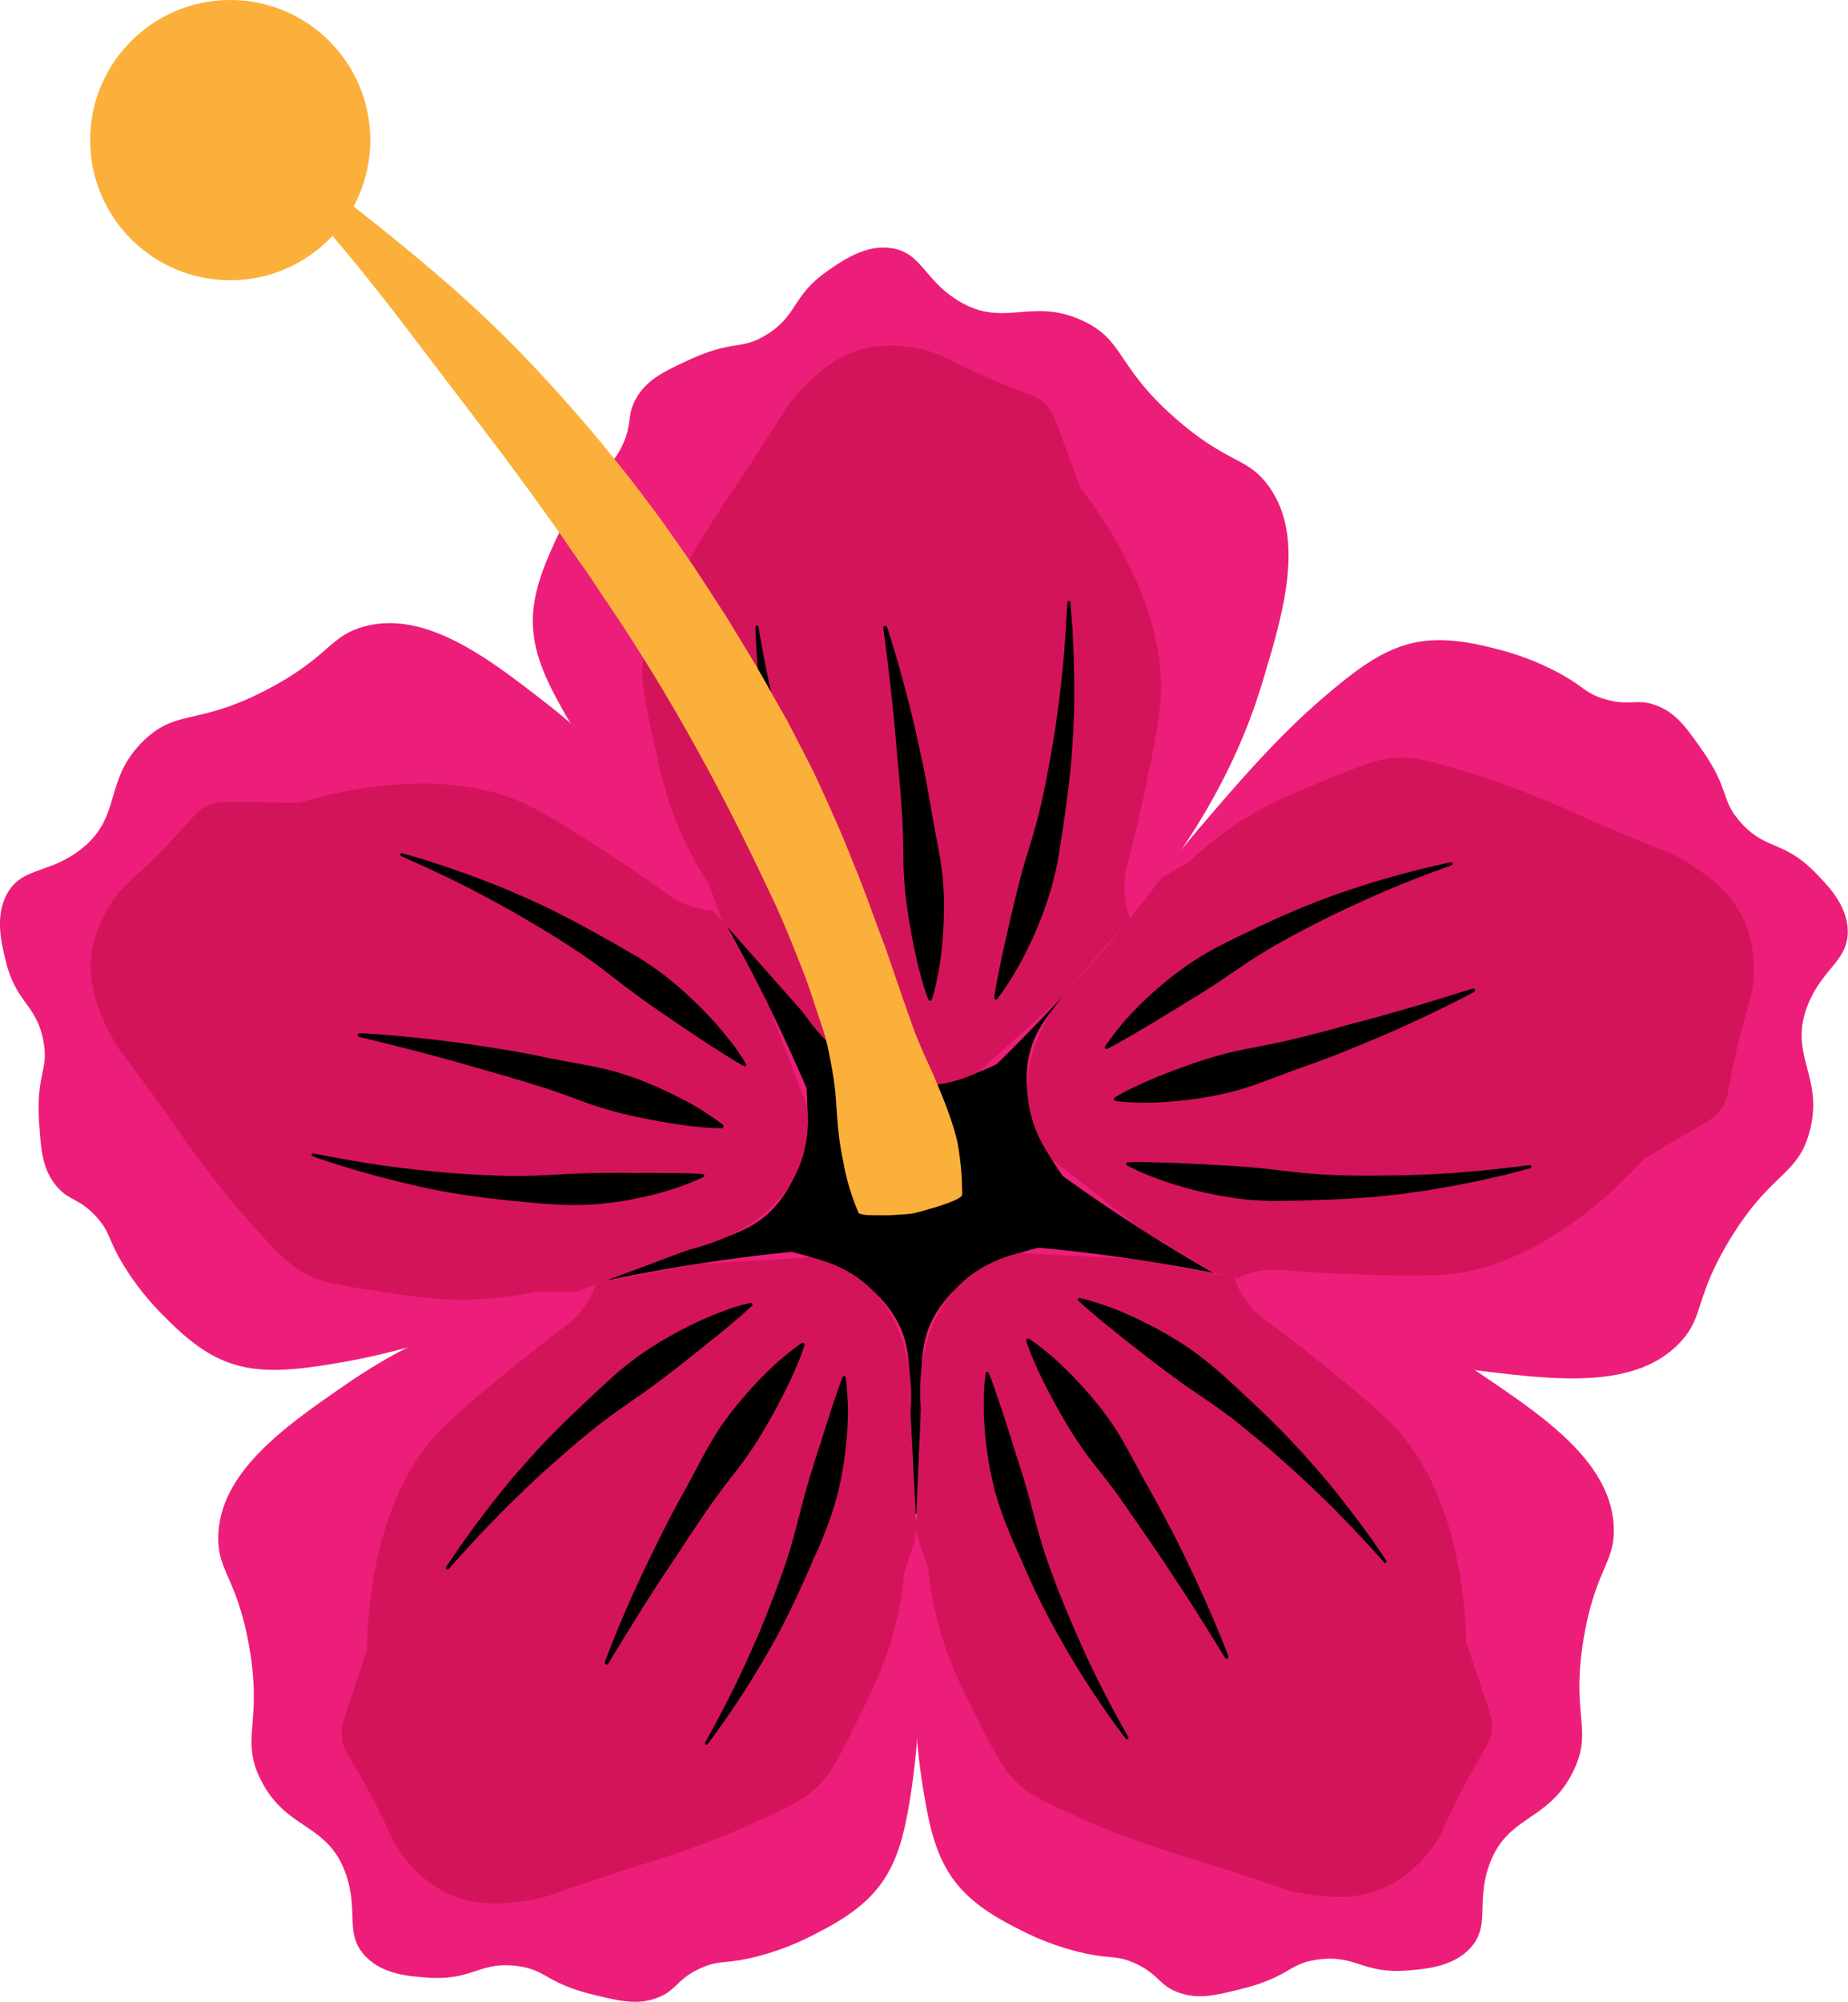
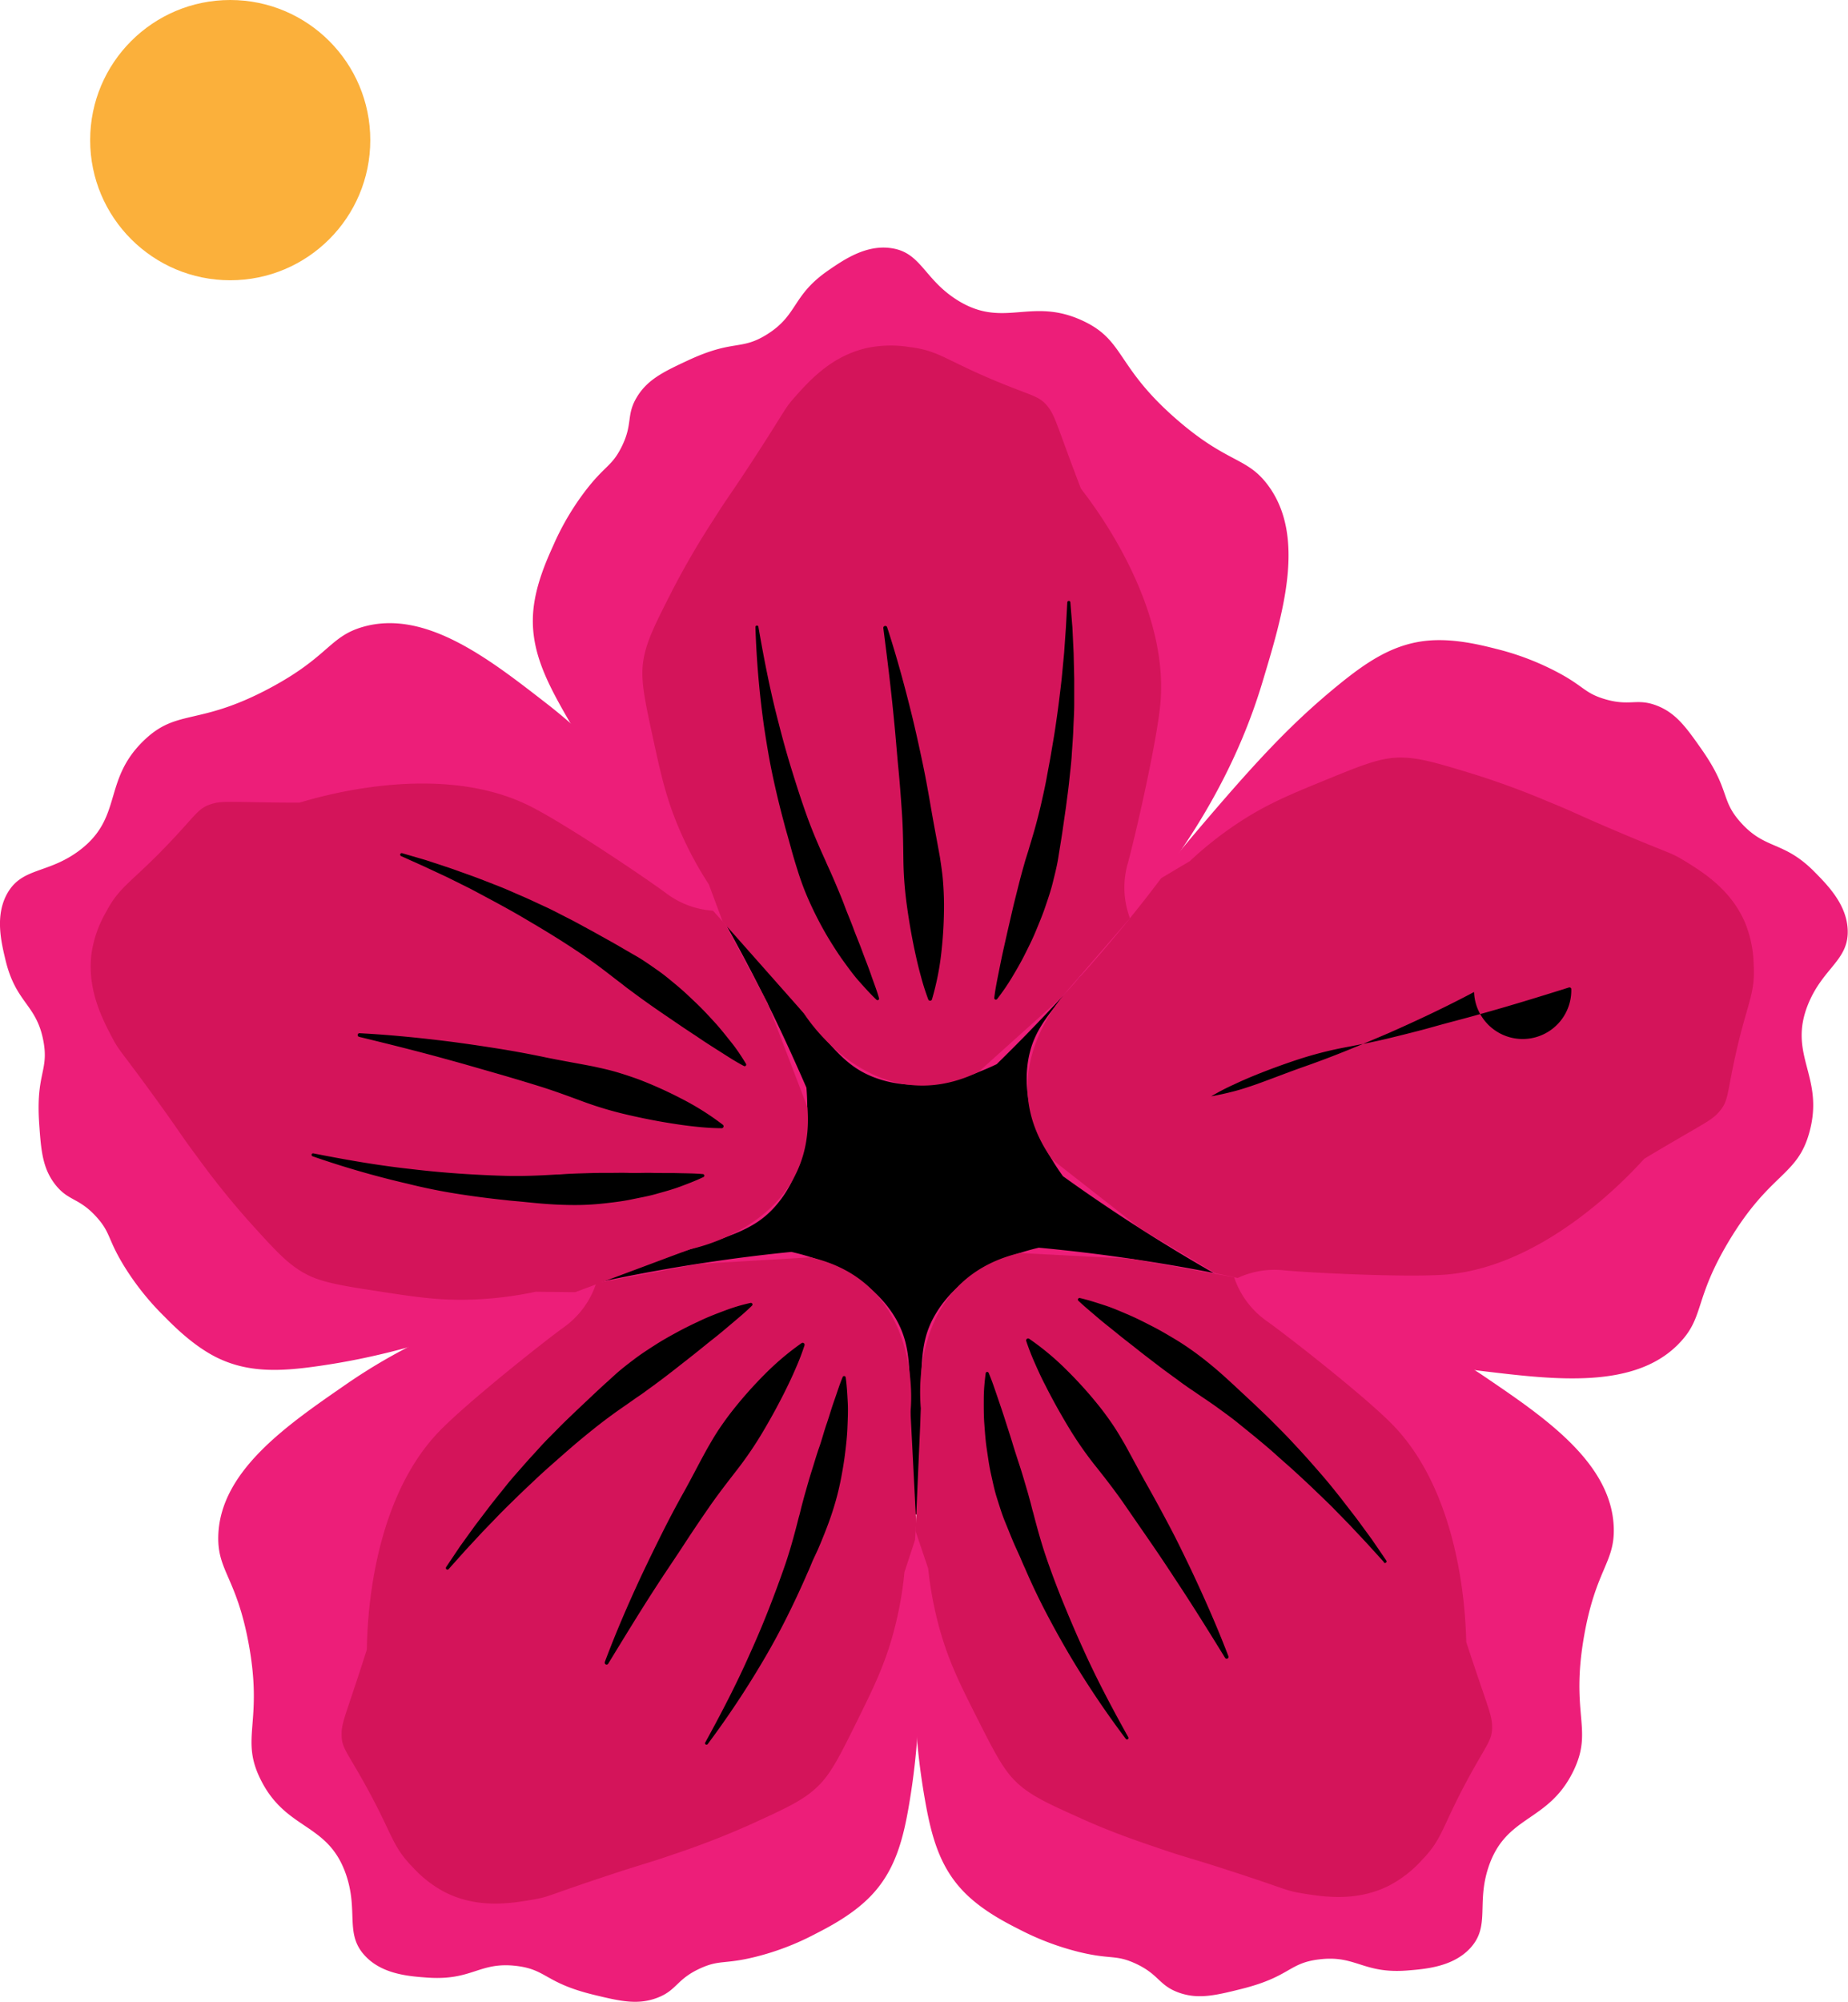
<svg xmlns="http://www.w3.org/2000/svg" id="Слой_1" data-name="Слой 1" viewBox="0 0 501.37 542.84">
  <defs>
    <style>.cls-1{fill:#ed1e79;}.cls-2{fill:none;stroke:#000;stroke-miterlimit:10;stroke-width:4px;}.cls-3{fill:#d4145a;}.cls-4{fill:#fbb03b;}</style>
  </defs>
  <ellipse cx="254.46" cy="317" rx="106" ry="93.84" />
  <path class="cls-1" d="M849.6,615.3c.46,28.21,1.89,16.79,2.38,51,.31,21.85-.15,34.89-2.63,50-1.69,10.36-3.9,19.07-10.8,26.08-4.86,4.94-11.26,8.23-14.93,10.11a72,72,0,0,1-16,6.12c-8.48,2.13-9.74.74-15,3.11-6.65,3-6.39,6.06-11.94,8.09-5.22,1.92-9.91.85-17-.87-13.29-3.22-12.76-6.86-21.06-7.84-10.07-1.19-11.87,4-24,3.18-5.05-.36-12.32-.88-17-5.87-5.62-5.94-1.78-12-5.17-22-4.87-14.32-16.22-11.84-23.19-25.83-5.69-11.41.77-15.21-3.28-37-3.31-17.76-8.42-19.56-8.22-28.94.38-17.78,18.9-30.34,34.69-41.26,26.21-18.13,52.8-24.12,67.8-27.51,4.86-1.09,15.31-3.25,28-5.21,10.06-1.56,18.62-2.55,25-3.18,8.16,1.87,21.23,6.31,28.13,17.78C849.77,592.65,849.33,599,849.6,615.3Z" transform="translate(-602.54 -228)" />
  <path class="cls-2" d="M787.84,647.77" transform="translate(-602.54 -228)" />
  <path class="cls-3" d="M764.3,575.94A23.73,23.73,0,0,1,755.39,588c-5.27,3.8-26.28,20.43-33.79,28.25-20.24,21.1-19.37,58.42-19.56,59.15-.64,2-1.65,5.17-2.93,9-3.18,9.6-3.94,11.3-3.89,14,0,3.53,1.37,4.52,6.09,13,7.84,14,7.38,17,13.18,22.9a31.66,31.66,0,0,0,9,6.93c8.87,4.37,17.73,2.93,24,1.82,4.14-.73,3.87-1.13,19-6.14,11.41-3.79,11.27-3.46,19-6.14a224.09,224.09,0,0,0,20.94-8.16c9.37-4.28,14.06-6.42,17.92-10.13,3.65-3.5,6.06-8.36,10.87-18.09,4.39-8.88,7.42-15.07,9.82-24.07a98.25,98.25,0,0,0,2.88-16l3.35-10.18-1.71-33.29s4.14-34.69-27.1-41.9l-30.17,1.78Z" transform="translate(-602.54 -228)" />
  <path d="M723.54,653l3.85-5.73,4.05-5.61,4.2-5.52c1.42-1.82,2.89-3.61,4.33-5.42s3-3.51,4.53-5.27,3.11-3.44,4.66-5.16,3.24-3.33,4.86-5,3.32-3.24,5-4.87l5.08-4.79c1.7-1.6,3.44-3.15,5.17-4.73s3.59-3,5.44-4.4,3.83-2.67,5.8-3.93,4-2.38,6.07-3.5,4.17-2.12,6.29-3.11,4.32-1.82,6.51-2.64,4.46-1.5,6.77-2a.43.43,0,0,1,.53.32.41.41,0,0,1-.12.41h0c-1.69,1.68-3.48,3.16-5.24,4.65s-3.53,3-5.31,4.39-3.55,2.87-5.33,4.27-3.56,2.8-5.34,4.19-3.57,2.75-5.39,4.08c-.9.67-1.83,1.32-2.74,2s-1.87,1.26-2.78,1.93c-1.84,1.3-3.72,2.57-5.55,3.9s-3.63,2.7-5.4,4.12-3.52,2.85-5.24,4.32-3.45,3-5.13,4.48-3.4,3-5.06,4.57-3.32,3.11-4.95,4.7-3.27,3.18-4.88,4.81l-4.76,4.93-4.64,5-4.59,5.13h0a.43.43,0,0,1-.67-.52Z" transform="translate(-602.54 -228)" />
  <path d="M766.62,678.71c3-8,6.38-15.82,10-23.57q2.74-5.79,5.61-11.52t6-11.31c2.08-3.74,4-7.56,6.09-11.32,1.07-1.86,2.13-3.72,3.33-5.5s2.45-3.5,3.78-5.18a113,113,0,0,1,8.57-9.63,74.05,74.05,0,0,1,10-8.46.53.53,0,0,1,.74.14.56.56,0,0,1,.07.45h0a64.41,64.41,0,0,1-2.36,6.16c-.85,2-1.76,3.94-2.71,5.85-1.89,3.83-3.92,7.54-6.06,11.16a99.52,99.52,0,0,1-7.06,10.44c-2.58,3.33-5.18,6.66-7.58,10.12S790.28,643.49,788,647s-4.69,7-7,10.57c-4.62,7.08-9,14.3-13.45,21.57a.5.5,0,0,1-.9-.43Z" transform="translate(-602.54 -228)" />
  <path d="M793.89,700.5c4.29-7.83,8.41-15.72,12-23.83q2.73-6,5.17-12.21t4.58-12.4c1.41-4.16,2.55-8.41,3.62-12.66.31-1,.54-2.13.82-3.18s.56-2.12.86-3.17c.6-2.1,1.18-4.2,1.85-6.29s1.26-4.19,2-6.28,1.27-4.22,2-6.32,1.32-4.24,2.08-6.36,1.4-4.27,2.3-6.41h0a.43.43,0,0,1,.81.11c.32,2.28.44,4.56.56,6.85s0,4.56-.09,6.84-.34,4.54-.62,6.8-.65,4.51-1.08,6.75-.95,4.45-1.58,6.63-1.35,4.34-2.16,6.47-1.66,4.23-2.56,6.32L823,651.27c-.43,1.05-.85,2.1-1.33,3.13q-2.7,6.23-5.73,12.28t-6.48,11.86a249.54,249.54,0,0,1-14.91,22.4.41.41,0,0,1-.69-.44Z" transform="translate(-602.54 -228)" />
  <path class="cls-1" d="M898.29,489.71c18.31-21.47,9.68-13.84,31.92-39.82,14.22-16.61,23.18-26.08,35-35.79,8.12-6.65,15.54-11.73,25.35-12.43,6.91-.49,13.88,1.27,17.88,2.28a73,73,0,0,1,16,6c7.77,4,7.79,5.89,13.29,7.57,7,2.14,8.8-.31,14.31,1.82,5.19,2,8,5.93,12.18,11.9,7.84,11.2,5,13.59,10.61,19.81,6.77,7.55,11.58,4.82,20.09,13.47,3.55,3.61,8.66,8.8,8.91,15.68.29,8.17-6.6,10.17-10.65,19.89-5.81,14,4.34,19.6.32,34.71-3.27,12.31-10.63,10.89-22,29.91-9.26,15.51-6.61,20.24-13,27.14-12,13.09-34.25,10.26-53.31,8-31.65-3.73-55.57-16.82-69-24.19-4.38-2.4-13.64-7.69-24.43-14.58-8.58-5.49-15.65-10.4-20.84-14.13-4.88-6.8-11.76-18.77-9.34-31.94C883.18,506.59,887.68,502.16,898.29,489.71Z" transform="translate(-602.54 -228)" />
  <path class="cls-2" d="M966.09,506.19" transform="translate(-602.54 -228)" />
  <path class="cls-3" d="M936.26,575.64a23.6,23.6,0,0,1,14.66-3.16c6.47.63,33.22,2,44,1.14,29.13-2.44,53.15-31,53.78-31.44,1.82-1.09,4.66-2.79,8.17-4.83,8.73-5.1,10.42-5.87,12.19-8,2.29-2.69,2-4.3,4-13.75,3.39-15.71,5.71-17.65,5.26-25.89a32,32,0,0,0-2.21-11.19c-3.77-9.15-11.37-13.92-16.81-17.24-3.59-2.19-3.66-1.72-18.28-7.93-11.07-4.7-10.75-4.85-18.29-7.92a220.73,220.73,0,0,0-21.1-7.73c-9.86-3-14.79-4.47-20.15-4.25-5,.22-10.07,2.27-20.1,6.39-9.17,3.75-15.54,6.4-23.29,11.56a99.23,99.23,0,0,0-12.75,10.12L916.12,467l-20.72,26.1s-26,23.29-7.38,49.35l23.81,18.62Z" transform="translate(-602.54 -228)" />
-   <path d="M1017.78,544.78l-6.69,1.76-6.74,1.53-6.79,1.37c-2.28.42-4.56.79-6.84,1.19s-4.58.64-6.88,1-4.61.52-6.91.78-4.63.36-6.95.54-4.64.24-7,.36l-7,.23c-2.34.08-4.67.09-7,.13s-4.66-.14-7-.29-4.64-.53-6.95-.89-4.59-.88-6.87-1.38-4.53-1.18-6.77-1.84-4.45-1.48-6.64-2.32-4.33-1.83-6.43-2.93a.43.43,0,0,1-.18-.59.42.42,0,0,1,.36-.24h0c2.38-.14,4.7-.07,7,0s4.61.11,6.89.22,4.56.19,6.82.32,4.52.25,6.77.39,4.5.29,6.74.5c1.13.09,2.25.22,3.37.32s2.24.29,3.36.39c2.24.25,4.49.54,6.74.75s4.51.38,6.78.48,4.52.19,6.79.22,4.54.06,6.81,0,4.54,0,6.81-.08,4.55-.14,6.83-.26,4.55-.23,6.83-.38l6.83-.56,6.83-.72,6.83-.82h0a.43.43,0,0,1,.47.37A.41.41,0,0,1,1017.78,544.78Z" transform="translate(-602.54 -228)" />
-   <path d="M1002.46,497c-7.52,4-15.24,7.64-23.05,11.09q-5.88,2.53-11.83,4.93t-12,4.5c-4,1.43-8,3-12.05,4.46-2,.69-4.06,1.39-6.13,1.93s-4.16,1-6.27,1.39a113.34,113.34,0,0,1-12.79,1.55,73.08,73.08,0,0,1-13.12-.28.53.53,0,0,1-.46-.59.55.55,0,0,1,.25-.39h0a60.41,60.41,0,0,1,5.84-3.06c2-.94,3.92-1.79,5.9-2.6,4-1.62,7.93-3.06,11.93-4.37a102.08,102.08,0,0,1,12.2-3.16c4.13-.79,8.28-1.57,12.37-2.57s8.17-2,12.25-3.15,8.15-2.16,12.22-3.32c8.15-2.25,16.24-4.74,24.35-7.29a.52.52,0,0,1,.64.33A.51.51,0,0,1,1002.46,497Z" transform="translate(-602.54 -228)" />
-   <path d="M996.41,462.62c-8.39,3-16.69,6.24-24.74,10q-6.06,2.73-12,5.74t-11.63,6.27c-3.81,2.19-7.48,4.63-11.09,7.11-.93.58-1.81,1.24-2.72,1.85s-1.82,1.21-2.74,1.8c-1.84,1.18-3.66,2.38-5.55,3.49s-3.71,2.32-5.61,3.43-3.74,2.32-5.67,3.43-3.79,2.31-5.76,3.4-3.87,2.27-6,3.28h0a.42.42,0,0,1-.56-.2.43.43,0,0,1,0-.41c1.27-1.93,2.68-3.72,4.11-5.52s3-3.43,4.59-5.07,3.26-3.18,5-4.69,3.47-3,5.27-4.35,3.66-2.71,5.58-3.92,3.88-2.38,5.9-3.43,4-2.08,6.09-3.05l3.07-1.46c1-.5,2-1,3.07-1.46q6.13-2.9,12.42-5.43t12.7-4.61a249.89,249.89,0,0,1,26-7,.41.41,0,0,1,.48.32A.4.4,0,0,1,996.41,462.62Z" transform="translate(-602.54 -228)" />
+   <path d="M1002.46,497c-7.52,4-15.24,7.64-23.05,11.09q-5.88,2.53-11.83,4.93t-12,4.5c-4,1.43-8,3-12.05,4.46-2,.69-4.06,1.39-6.13,1.93s-4.16,1-6.27,1.39h0a60.41,60.41,0,0,1,5.84-3.06c2-.94,3.92-1.79,5.9-2.6,4-1.62,7.93-3.06,11.93-4.37a102.08,102.08,0,0,1,12.2-3.16c4.13-.79,8.28-1.57,12.37-2.57s8.17-2,12.25-3.15,8.15-2.16,12.22-3.32c8.15-2.25,16.24-4.74,24.35-7.29a.52.52,0,0,1,.64.33A.51.51,0,0,1,1002.46,497Z" transform="translate(-602.54 -228)" />
  <path class="cls-1" d="M852.36,614.34c-.25,28.21-1.76,16.8-2,51-.15,21.85.41,34.89,3,50,1.78,10.34,4,19,11,26,4.9,4.9,11.32,8.14,15,10a73.35,73.35,0,0,0,16,6c8.5,2.06,9.75.66,15,3,6.68,3,6.45,6,12,8,5.24,1.87,9.93.77,17-1,13.26-3.32,12.71-7,21-8,10.06-1.27,11.9,3.95,24,3,5-.4,12.31-1,17-6,5.58-6,1.68-12,5-22,4.77-14.36,16.13-12,23-26,5.6-11.45-.89-15.21,3-37,3.18-17.79,8.27-19.63,8-29-.51-17.78-19.13-30.2-35-41-26.34-17.94-53-23.73-68-27-4.87-1.06-15.34-3.14-28-5-10.07-1.49-18.63-2.41-25-3-8.14,1.93-21.18,6.47-28,18C852,591.68,852.51,598,852.36,614.34Z" transform="translate(-602.54 -228)" />
-   <path class="cls-2" d="M914.36,646.34" transform="translate(-602.54 -228)" />
  <path class="cls-3" d="M937.36,574.34a23.72,23.72,0,0,0,9,12c5.3,3.76,26.43,20.23,34,28,20.4,20.93,19.81,58.26,20,59,.66,2,1.7,5.15,3,9,3.25,9.57,4,11.26,4,14,0,3.52-1.34,4.52-6,13-7.73,14.08-7.25,17.06-13,23a31.91,31.91,0,0,1-9,7c-8.84,4.43-17.71,3.06-24,2-4.14-.7-3.88-1.1-19-6-11.43-3.71-11.29-3.38-19-6-6.9-2.35-13.18-4.5-21-8-9.4-4.22-14.1-6.32-18-10-3.67-3.48-6.11-8.32-11-18-4.46-8.85-7.53-15-10-24a99.37,99.37,0,0,1-3-16l-3.43-10.16,1.46-33.29s-4.4-34.66,26.79-42.11l30.18,1.56Z" transform="translate(-602.54 -228)" />
  <path d="M978,651.59l-4.62-5.09-4.69-5-4.79-4.9c-1.62-1.61-3.28-3.18-4.92-4.76s-3.32-3.12-5-4.67-3.4-3-5.09-4.54-3.45-3-5.17-4.43-3.52-2.86-5.27-4.29-3.61-2.74-5.43-4.08-3.73-2.57-5.58-3.85c-.92-.66-1.88-1.26-2.8-1.91s-1.84-1.29-2.75-2c-1.83-1.31-3.65-2.64-5.42-4s-3.6-2.73-5.37-4.15-3.59-2.77-5.36-4.23-3.59-2.84-5.35-4.35-3.57-3-5.28-4.61h0a.43.43,0,0,1,0-.62.45.45,0,0,1,.41-.12c2.31.54,4.55,1.27,6.79,2s4.37,1.68,6.53,2.6,4.23,2,6.31,3.06,4.09,2.25,6.1,3.45,3.94,2.51,5.82,3.89,3.71,2.85,5.48,4.36,3.49,3.1,5.21,4.69l5.11,4.76c1.68,1.61,3.38,3.19,5,4.83s3.29,3.28,4.89,5,3.17,3.39,4.7,5.12,3.07,3.48,4.57,5.24,2.94,3.58,4.38,5.39l4.23,5.48,4.09,5.58,3.9,5.71a.42.42,0,0,1-.67.52Z" transform="translate(-602.54 -228)" />
  <path d="M934.91,677.56c-4.46-7.24-8.94-14.43-13.61-21.47q-3.46-5.31-7.06-10.52t-7.18-10.4c-2.43-3.44-5-6.75-7.65-10.06a99,99,0,0,1-7.14-10.38c-2.17-3.61-4.23-7.31-6.15-11.12-1-1.9-1.89-3.84-2.76-5.83a65.22,65.22,0,0,1-2.4-6.14h0a.53.53,0,0,1,.34-.66.5.5,0,0,1,.46.06,72.14,72.14,0,0,1,10.08,8.39,111.53,111.53,0,0,1,8.65,9.56c1.35,1.67,2.61,3.39,3.82,5.16s2.29,3.62,3.37,5.46c2.08,3.76,4.07,7.56,6.17,11.28s4.13,7.49,6.13,11.27,3.84,7.63,5.69,11.47c3.65,7.73,7.1,15.53,10.14,23.49a.5.5,0,0,1-.29.65A.51.51,0,0,1,934.91,677.56Z" transform="translate(-602.54 -228)" />
  <path d="M908,699.56A250.83,250.83,0,0,1,893,677.27q-3.44-5.81-6.58-11.81t-5.82-12.24c-.48-1-.91-2.07-1.36-3.11L877.83,647c-.91-2.08-1.73-4.2-2.6-6.3s-1.52-4.29-2.21-6.45-1.14-4.41-1.64-6.63-.79-4.48-1.13-6.73-.49-4.53-.66-6.8-.16-4.56-.15-6.84.22-4.57.52-6.86a.42.42,0,0,1,.47-.36.43.43,0,0,1,.33.25v0c.91,2.13,1.61,4.26,2.34,6.39s1.45,4.23,2.12,6.34,1.37,4.21,2,6.3,1.32,4.19,2,6.27,1.28,4.18,1.9,6.28c.31,1,.59,2.1.89,3.16s.52,2.12.84,3.17c1.1,4.24,2.27,8.49,3.71,12.64s3,8.28,4.68,12.36,3.41,8.15,5.26,12.18c3.64,8.08,7.82,15.94,12.16,23.73a.41.41,0,0,1-.68.45Z" transform="translate(-602.54 -228)" />
  <path class="cls-1" d="M785.56,568.17c-26.75,8.94-15.44,6.86-47.89,17.65-20.74,6.89-33.31,10.38-48.48,12.58-10.39,1.51-19.37,2-28.13-2.43-6.17-3.15-11.24-8.25-14.14-11.18a72.53,72.53,0,0,1-10.65-13.37c-4.59-7.44-3.64-9.06-7.49-13.34-4.88-5.43-7.7-4.27-11.31-8.94-3.4-4.41-3.8-9.2-4.3-16.48-.94-13.64,2.7-14.23,1.13-22.44-1.91-10-7.44-10.1-10.27-21.9-1.18-4.93-2.88-12,.46-18,4-7.14,10.9-5.3,19.38-11.54,12.18-9,6.39-19,17.63-29.91,9.15-8.86,14.73-3.85,34.26-14.28,15.94-8.51,16.11-13.92,25.12-16.56,17.06-5,34.63,8.87,49.8,20.63,25.19,19.52,38.93,43.06,46.68,56.34,2.51,4.31,7.71,13.62,13.4,25.09,4.52,9.12,8,17,10.57,22.85.67,8.34.39,22.15-8.47,32.19C807.21,561.5,801.07,563,785.56,568.17Z" transform="translate(-602.54 -228)" />
-   <path class="cls-2" d="M736,519.08" transform="translate(-602.54 -228)" />
  <path class="cls-3" d="M797.36,475a23.67,23.67,0,0,1-14.2-4.86c-5.21-3.87-27.4-18.89-37.13-23.69-26.21-12.94-61.53-.85-62.29-.8-2.12,0-5.42,0-9.48-.08-10.11-.14-12-.35-14.56.52-3.34,1.12-3.88,2.68-10.51,9.72-11,11.7-14,12.17-17.86,19.47A31.93,31.93,0,0,0,627.45,486C626,495.75,630,503.76,633,509.42c1.95,3.72,2.25,3.35,11.57,16.21,7.06,9.74,6.71,9.7,11.58,16.22a222.18,222.18,0,0,0,14.09,17.51c6.91,7.64,10.36,11.46,15.07,14,4.44,2.42,9.8,3.25,20.52,4.9,9.79,1.51,16.61,2.53,25.91,2.1a98.64,98.64,0,0,0,16.15-2.08l10.71.12,31.22-11.67s34.33-6.51,31.78-38.47l-10.8-28.23Z" transform="translate(-602.54 -228)" />
  <path d="M711.6,459.35l6.63,1.94,6.57,2.17,6.53,2.34c2.16.8,4.31,1.66,6.47,2.5s4.26,1.81,6.39,2.72,4.22,1.93,6.33,2.89,4.15,2.08,6.23,3.12,4.09,2.2,6.15,3.29l6.1,3.4c2,1.14,4,2.33,6.06,3.5s3.93,2.53,5.85,3.86,3.7,2.85,5.49,4.34,3.48,3.13,5.17,4.74,3.28,3.34,4.86,5.06,3,3.56,4.49,5.41,2.77,3.8,4,5.83a.43.43,0,0,1-.14.6.42.42,0,0,1-.43,0h0c-2.12-1.11-4.06-2.36-6-3.6s-3.9-2.46-5.79-3.74-3.81-2.51-5.68-3.79-3.74-2.54-5.6-3.82-3.7-2.58-5.52-3.91c-.91-.66-1.81-1.35-2.71-2s-1.77-1.4-2.68-2.06c-1.8-1.37-3.57-2.78-5.39-4.12s-3.67-2.65-5.56-3.91-3.78-2.49-5.7-3.69-3.86-2.39-5.81-3.54-3.91-2.33-5.89-3.45-4-2.23-6-3.3-4-2.15-6-3.2l-6.14-3.05-6.22-2.9-6.27-2.82h0a.42.42,0,0,1,.29-.79Z" transform="translate(-602.54 -228)" />
  <path d="M700.08,508.18c8.51.44,17,1.31,25.47,2.39q6.35.85,12.68,1.87t12.61,2.35c4.19.85,8.42,1.57,12.63,2.39,2.09.46,4.19.91,6.24,1.51s4.08,1.28,6.08,2A113.46,113.46,0,0,1,787.56,526a73.59,73.59,0,0,1,11.09,7,.53.53,0,0,1,.09.74.54.54,0,0,1-.41.2h0a64.61,64.61,0,0,1-6.58-.38q-3.22-.32-6.39-.83c-4.22-.64-8.37-1.46-12.47-2.41a99.11,99.11,0,0,1-12.08-3.58c-3.95-1.46-7.91-2.93-11.93-4.18s-8.06-2.46-12.12-3.62-8.1-2.35-12.18-3.46c-8.14-2.27-16.36-4.31-24.62-6.32a.5.5,0,0,1-.37-.61A.49.49,0,0,1,700.08,508.18Z" transform="translate(-602.54 -228)" />
  <path d="M687.53,540.76c8.76,1.72,17.52,3.27,26.33,4.23q6.6.79,13.21,1.25t13.19.63c4.4.09,8.8-.1,13.18-.37,1.09,0,2.18-.13,3.27-.18s2.19-.1,3.28-.13c2.18-.06,4.37-.15,6.56-.13s4.38-.07,6.58,0,4.4-.06,6.62,0,4.44,0,6.69.06,4.49.05,6.8.26h0a.43.43,0,0,1,.38.46.42.42,0,0,1-.23.34c-2.09,1-4.22,1.81-6.37,2.61s-4.35,1.38-6.55,2-4.43,1-6.67,1.47-4.49.74-6.75,1-4.54.44-6.81.49-4.55,0-6.82-.11-4.53-.3-6.79-.53l-3.39-.33c-1.13-.1-2.25-.18-3.38-.33q-6.75-.69-13.44-1.75T713.17,549a248.44,248.44,0,0,1-25.86-7.46.41.41,0,0,1,.22-.78Z" transform="translate(-602.54 -228)" />
  <path class="cls-1" d="M817.87,499.38c-17.94-21.76-11.94-11.94-33.65-38.37-13.87-16.89-21.64-27.37-29.13-40.75-5.14-9.15-8.84-17.34-7.82-27.12.72-6.89,3.67-13.45,5.37-17.21a72.06,72.06,0,0,1,8.65-14.74c5.31-6.95,7.16-6.65,9.77-11.77,3.33-6.5,1.23-8.72,4.29-13.77,2.89-4.76,7.23-6.84,13.84-9.92,12.4-5.77,14.25-2.59,21.36-7,8.6-5.35,6.76-10.56,16.76-17.44,4.17-2.86,10.18-7,17-6,8.09,1.14,8.86,8.27,17.73,13.95,12.73,8.15,20.06-.86,34.23,5.73,11.56,5.37,8.88,12.37,25.62,26.86,13.66,11.83,18.78,10.05,24.47,17.5,10.79,14.14,4.14,35.51-1.39,53.89C935.77,443.71,918.72,465,909.1,477c-3.12,3.89-9.94,12.09-18.61,21.51-6.89,7.49-13,13.6-17.54,18.06-7.55,3.63-20.53,8.31-33.09,3.64C831.87,517.2,828.28,512,817.87,499.38Z" transform="translate(-602.54 -228)" />
  <path class="cls-2" d="M845.92,435.49" transform="translate(-602.54 -228)" />
  <path class="cls-3" d="M909.1,477a23.74,23.74,0,0,1-.55-15c1.74-6.26,7.8-32.35,8.8-43.16,2.67-29.11-21.28-57.74-21.59-58.43-.76-2-1.93-5.07-3.34-8.88-3.49-9.49-4-11.29-5.7-13.4-2.24-2.72-3.89-2.67-12.84-6.33-14.88-6.08-16.38-8.7-24.58-9.69a31.78,31.78,0,0,0-11.4.22c-9.66,2.12-15.69,8.78-19.91,13.56-2.78,3.15-2.32,3.29-11,16.62-6.56,10.07-6.65,9.73-11,16.62a219.57,219.57,0,0,0-11.28,19.43c-4.66,9.19-7,13.78-7.7,19.1-.67,5,.48,10.31,2.78,20.91,2.1,9.68,3.6,16.41,7.34,24.94a98.31,98.31,0,0,0,7.73,14.33l3.73,10.05,22.09,24.95s18.39,29.71,47.31,15.86l22.48-20.2Z" transform="translate(-602.54 -228)" />
  <path d="M892.93,391.32l.56,6.89.33,6.91.16,6.93c0,2.31,0,4.62,0,6.93s-.17,4.63-.25,6.95-.29,4.62-.43,6.94-.45,4.62-.68,6.93-.58,4.61-.86,6.92l-1,6.92c-.34,2.31-.74,4.61-1.1,6.92s-.95,4.57-1.51,6.84-1.33,4.47-2.08,6.68-1.67,4.37-2.56,6.53-1.95,4.25-3,6.34-2.23,4.12-3.44,6.13-2.55,3.95-4,5.83a.44.44,0,0,1-.62.07.42.42,0,0,1-.16-.39h0c.28-2.37.75-4.64,1.2-6.91s.91-4.52,1.41-6.75,1-4.45,1.51-6.65,1-4.41,1.56-6.61,1.08-4.38,1.67-6.55c.29-1.09.61-2.17.91-3.25s.67-2.16,1-3.25c.63-2.16,1.31-4.32,1.91-6.51s1.15-4.37,1.65-6.58,1-4.43,1.4-6.65.85-4.46,1.22-6.7.78-4.48,1.11-6.73.66-4.5.94-6.76.57-4.53.81-6.8l.65-6.82.48-6.85.38-6.87h0a.44.44,0,0,1,.45-.4A.43.43,0,0,1,892.93,391.32Z" transform="translate(-602.54 -228)" />
  <path d="M843.22,398.08c2.64,8.1,4.87,16.34,6.9,24.63,1,4.16,1.91,8.32,2.79,12.51s1.61,8.39,2.34,12.61,1.55,8.42,2.3,12.64c.32,2.12.65,4.24.82,6.37s.27,4.27.28,6.42a113.4,113.4,0,0,1-.7,12.87A73.92,73.92,0,0,1,855.39,499a.53.53,0,0,1-.66.35.55.55,0,0,1-.34-.31h0a64.11,64.11,0,0,1-2-6.28c-.58-2.09-1.08-4.18-1.53-6.27-.91-4.17-1.64-8.34-2.22-12.51a99.35,99.35,0,0,1-1-12.55c-.06-4.22-.1-8.44-.38-12.64s-.59-8.4-1-12.6-.71-8.41-1.14-12.62c-.8-8.42-1.84-16.82-2.93-25.25a.51.51,0,0,1,.43-.57A.51.51,0,0,1,843.22,398.08Z" transform="translate(-602.54 -228)" />
  <path d="M808.3,398c1.53,8.8,3.23,17.53,5.49,26.1,1.09,4.3,2.27,8.56,3.58,12.78s2.65,8.41,4.14,12.54,3.25,8.18,5.07,12.17c.41,1,.9,2,1.34,3s.88,2,1.3,3c.84,2,1.7,4,2.47,6.08s1.64,4.06,2.4,6.13,1.63,4.08,2.39,6.17,1.61,4.14,2.34,6.27,1.57,4.21,2.2,6.44h0a.41.41,0,0,1-.29.52.42.42,0,0,1-.4-.1c-1.68-1.59-3.2-3.29-4.72-5s-2.85-3.56-4.19-5.4-2.57-3.77-3.76-5.7-2.3-3.93-3.36-6-2-4.07-2.89-6.17-1.66-4.24-2.35-6.41-1.35-4.34-1.94-6.53l-.91-3.28c-.31-1.09-.63-2.17-.9-3.27-1.19-4.37-2.24-8.77-3.18-13.18s-1.66-8.87-2.33-13.32a249.28,249.28,0,0,1-2.31-26.81.41.41,0,0,1,.81-.08Z" transform="translate(-602.54 -228)" />
-   <path class="cls-4" d="M648.29,246.59c6.12,5,12.36,9.8,18.71,14.52s13.06,9,19.53,13.71c3.26,2.31,6.39,4.77,9.53,7.23s6.24,5,9.38,7.44c6.23,5,12.4,10.11,18.46,15.37,3.05,2.61,6,5.34,8.93,8.06s5.78,5.56,8.63,8.38,5.58,5.77,8.33,8.7c1.38,1.46,2.72,2.95,4.08,4.43l4,4.53c5.36,6,10.38,12.28,15.41,18.56,2.43,3.21,4.89,6.4,7.29,9.63,1.21,1.6,2.38,3.25,3.53,4.9l3.47,4.95,3.44,5,3.3,5.07,3.29,5.07c1.11,1.69,2.21,3.37,3.24,5.11l6.28,10.36c2.07,3.46,4,7,6,10.53l3,5.28,2.79,5.39c1.84,3.6,3.75,7.17,5.45,10.84,3.39,7.36,6.71,14.74,9.64,22.29,3.15,7.46,5.72,15.15,8.64,22.7,2.64,7.66,5.23,15.33,8,23,1.46,3.8,3.16,7.54,4.91,11.29,1.58,3.8,3.23,7.6,4.58,11.49.69,1.94,1.3,3.91,1.82,5.89s.79,4,1.05,6.07.43,4.1.52,6.17c0,1,.06,2.07.07,3.1a.86.86,0,0,1-.33.84,7.62,7.62,0,0,1-2,1.12l-1.67.68-.52.18-.58.2-1.16.39-.68.21-.8.24-1.61.46-1.61.47-2.13.55-1,.16-2.2.19-1.68.1-1.68.11-.84,0-.72,0-1.23,0h-.61a5.38,5.38,0,0,1-.55,0l-1.81-.05a8.89,8.89,0,0,1-2.25-.33.84.84,0,0,1-.61-.62c-.36-.89-.73-1.79-1.06-2.69-.66-1.8-1.25-3.61-1.74-5.44a55.05,55.05,0,0,1-1.21-5.53c-.4-1.85-.73-3.71-1-5.6-.52-3.76-.72-7.62-1-11.47s-.95-7.64-1.69-11.41c-.38-1.88-.77-3.76-1.29-5.6s-1.19-3.64-1.78-5.46c-1.22-3.63-2.35-7.3-3.71-10.88-2.8-7.14-5.58-14.28-8.9-21.2C799,443.53,784.34,416.46,767,391c-2.18-3.18-4.22-6.45-6.47-9.58s-4.4-6.34-6.6-9.5l-6.76-9.41c-1.12-1.58-2.25-3.14-3.43-4.68l-3.45-4.67-3.46-4.66c-1.18-1.54-2.37-3.06-3.53-4.61l-3.51-4.64-3.55-4.62L712.07,316c-4.76-6.2-9.6-12.37-14.61-18.42-2.51-3-5-6-7.62-9l-7.78-8.89q-3.85-4.5-7.8-8.93c-2.65-2.94-5.38-5.79-8.23-8.52s-5.8-5.34-8.85-7.82a104.13,104.13,0,0,0-9.47-7Z" transform="translate(-602.54 -228)" />
  <circle class="cls-4" cx="62.46" cy="38" r="38" />
</svg>